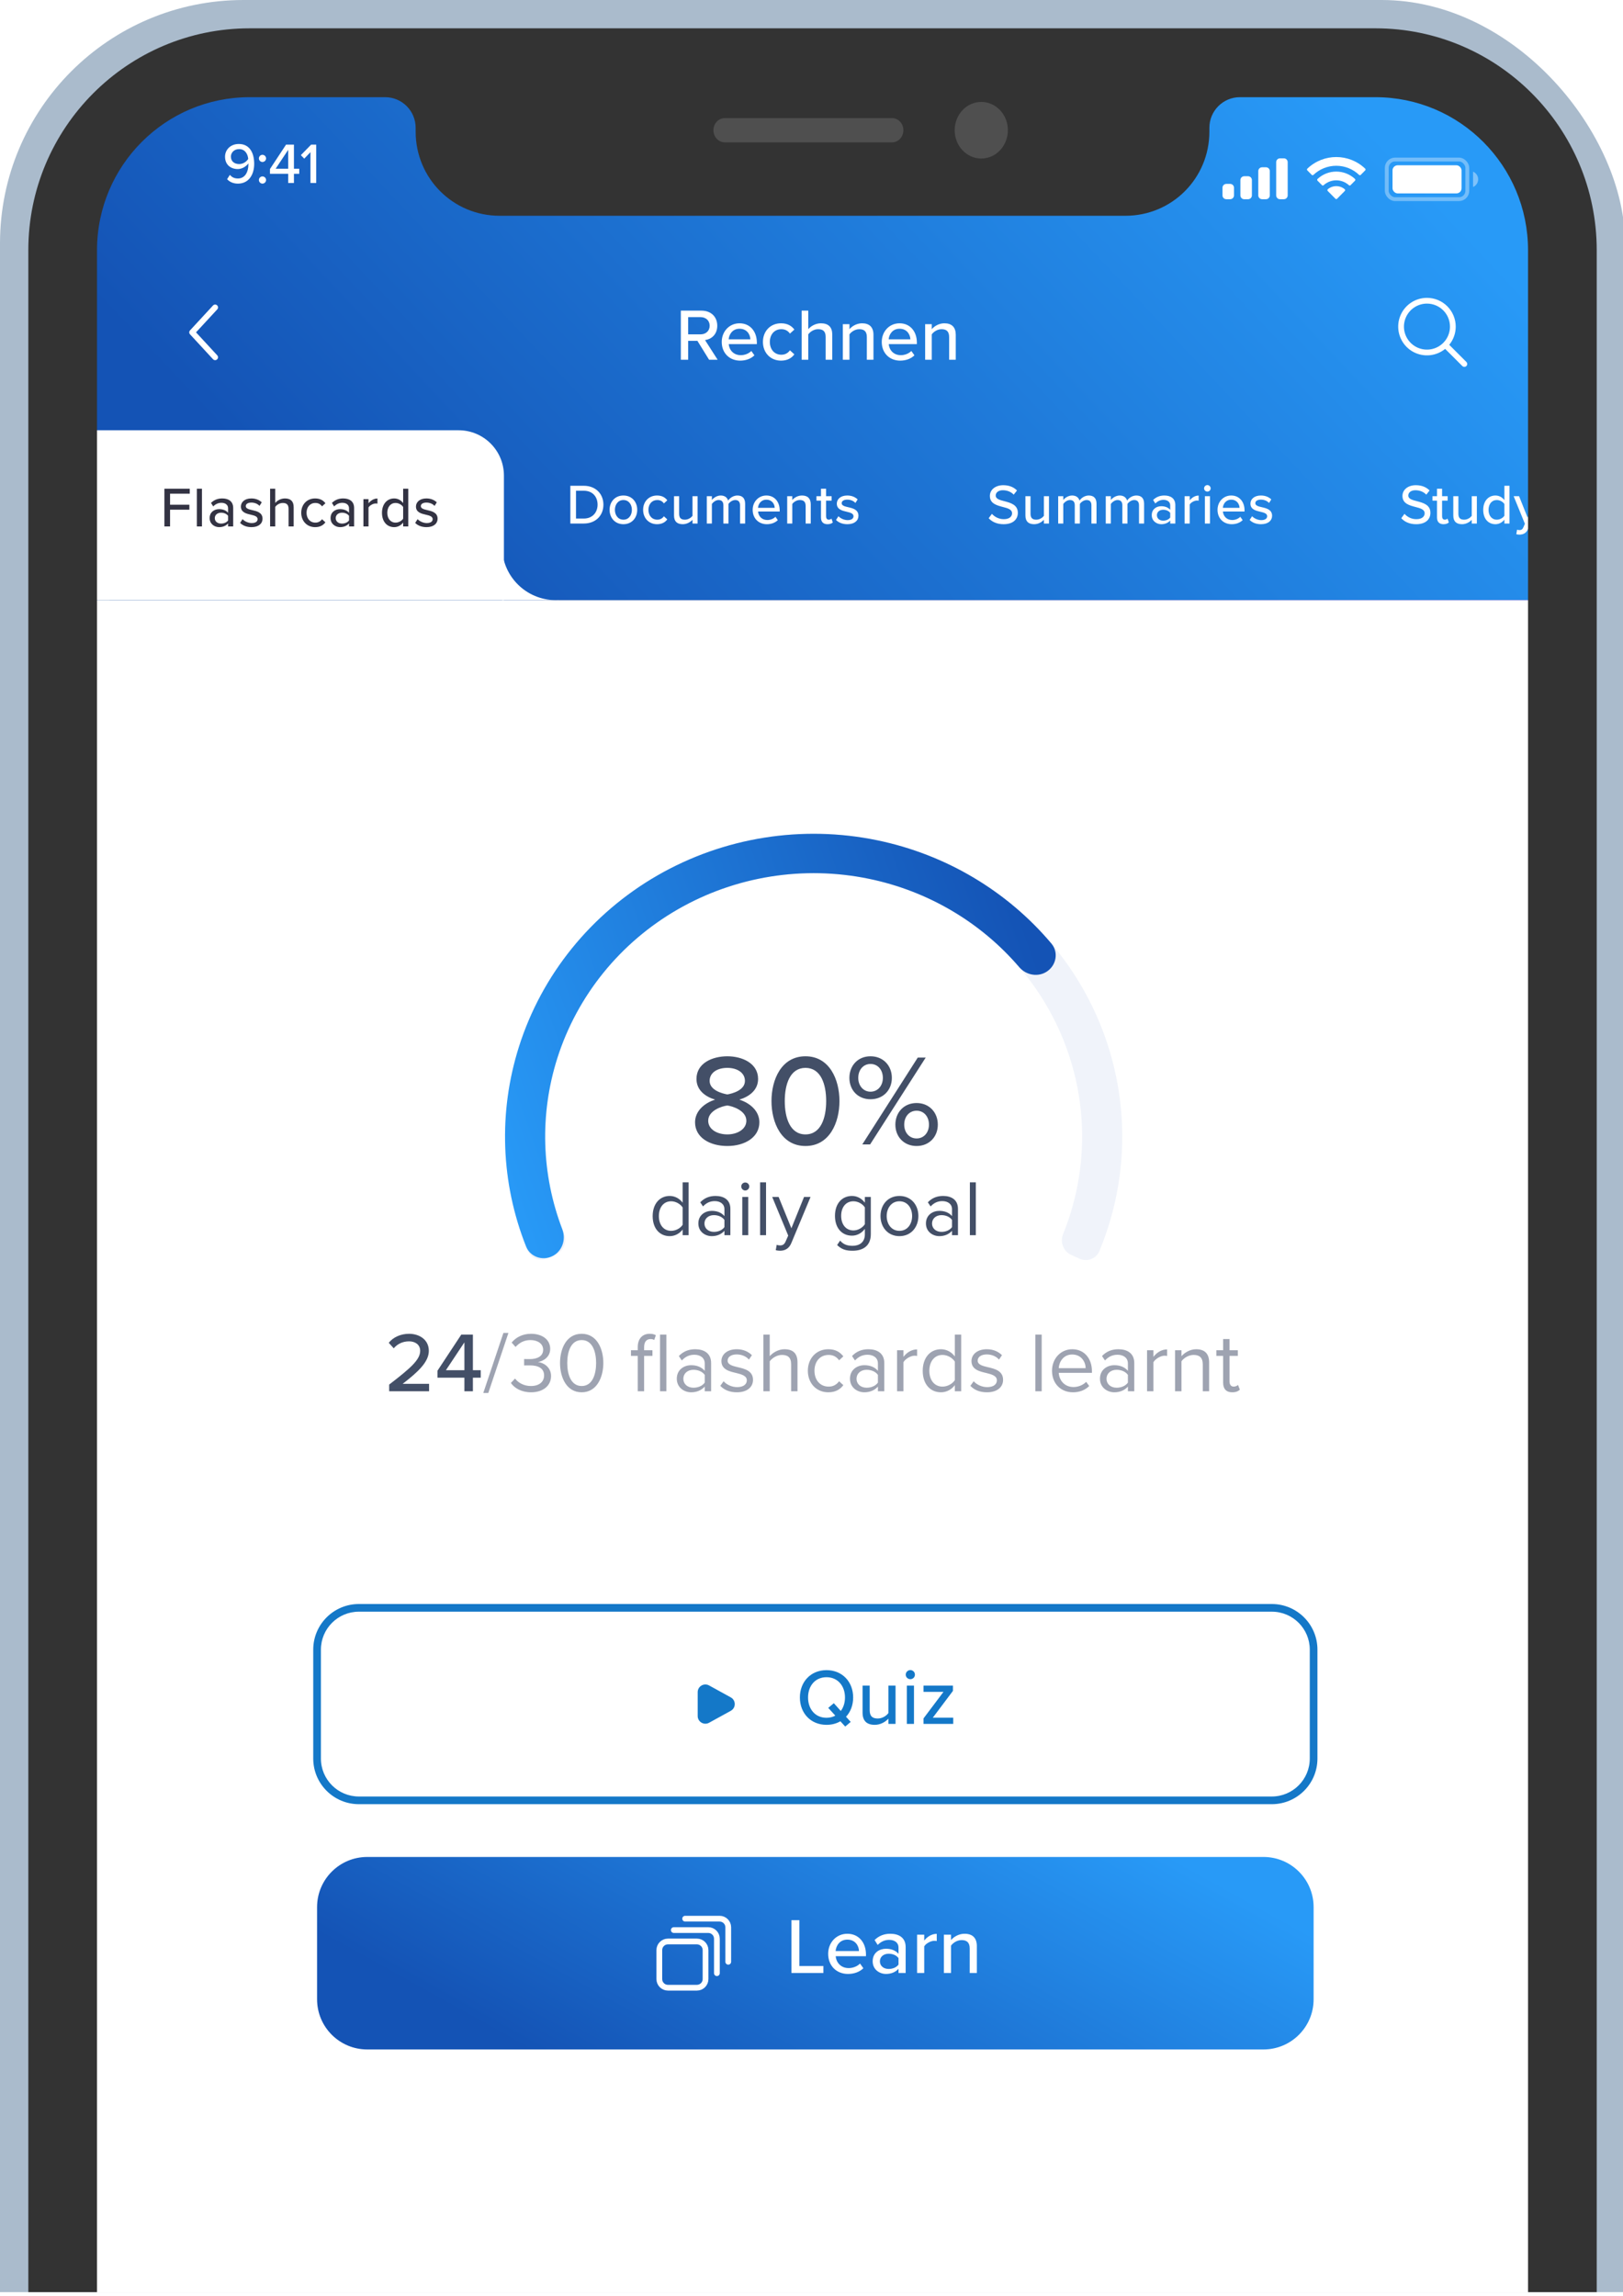
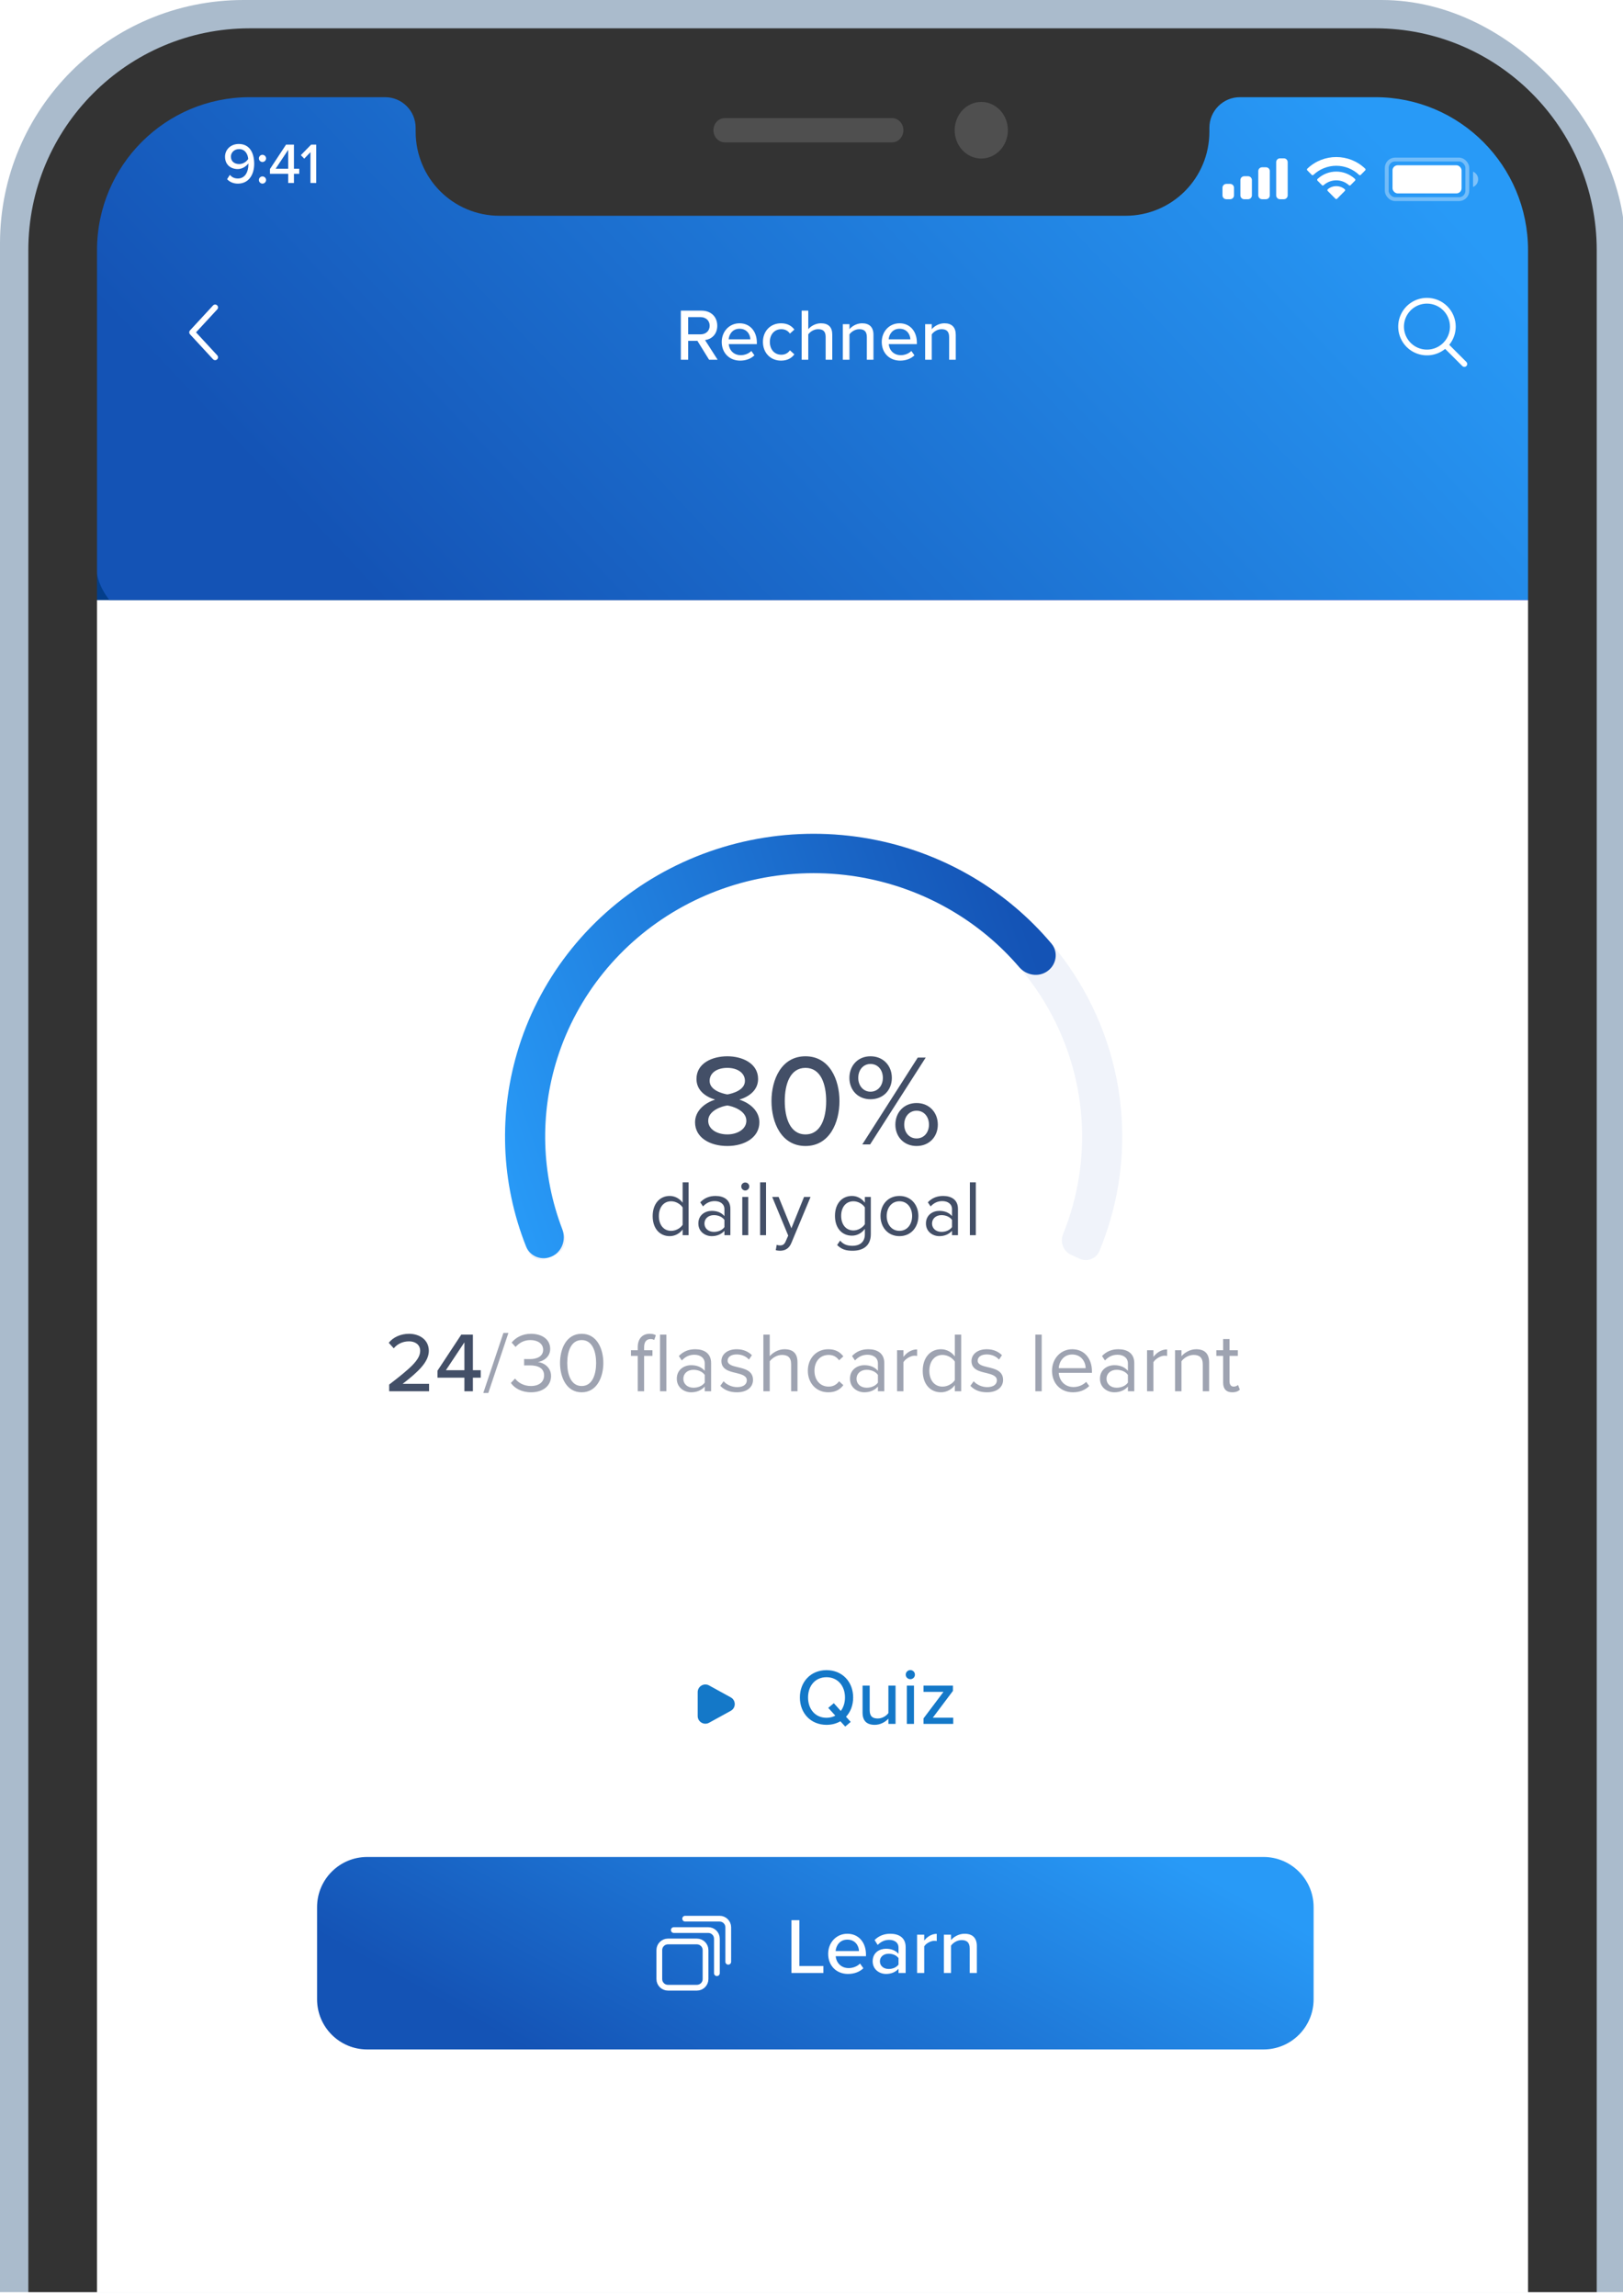
<svg xmlns="http://www.w3.org/2000/svg" width="123" height="174" viewBox="0 0 123 174" fill="none">
  <g clip-path="url(#clip0_410_6575)">
    <rect width="123.154" height="250.169" rx="18.452" fill="#AABBCC" />
    <g clip-path="url(#clip1_410_6575)">
      <rect x="7.295" y="6.436" width="109.422" height="236.867" rx="8.582" fill="white" />
      <g clip-path="url(#clip2_410_6575)">
        <rect width="109.422" height="38.62" transform="translate(7.294 6.865)" fill="url(#paint0_linear_410_6575)" />
        <g filter="url(#filter0_d_410_6575)">
          <g clip-path="url(#clip3_410_6575)">
            <rect x="7.294" y="6.865" width="109.422" height="40.336" rx="4.291" fill="url(#paint1_linear_410_6575)" />
            <path d="M53.739 27.266H54.386L53.432 25.776C53.906 25.715 54.358 25.358 54.358 24.688C54.358 24.002 53.873 23.545 53.164 23.545H51.597V27.266H52.154V25.832H52.852L53.739 27.266ZM53.783 24.688C53.783 25.079 53.493 25.341 53.092 25.341H52.154V24.036H53.092C53.493 24.036 53.783 24.298 53.783 24.688ZM54.697 25.916C54.697 26.764 55.289 27.333 56.092 27.333C56.527 27.333 56.907 27.193 57.174 26.931L56.94 26.602C56.739 26.808 56.427 26.92 56.142 26.92C55.601 26.92 55.267 26.54 55.227 26.083H57.358V25.96C57.358 25.135 56.856 24.504 56.047 24.504C55.261 24.504 54.697 25.135 54.697 25.916ZM56.047 24.917C56.617 24.917 56.856 25.363 56.867 25.72H55.222C55.25 25.352 55.506 24.917 56.047 24.917ZM57.819 25.916C57.819 26.724 58.377 27.333 59.191 27.333C59.699 27.333 60.006 27.121 60.201 26.858L59.866 26.552C59.705 26.775 59.487 26.886 59.214 26.886C58.684 26.886 58.343 26.474 58.343 25.916C58.343 25.358 58.684 24.951 59.214 24.951C59.487 24.951 59.705 25.057 59.866 25.285L60.201 24.979C60.006 24.716 59.699 24.504 59.191 24.504C58.377 24.504 57.819 25.107 57.819 25.916ZM62.572 27.266H63.074V25.363C63.074 24.794 62.784 24.504 62.21 24.504C61.797 24.504 61.434 24.733 61.256 24.951V23.545H60.754V27.266H61.256V25.341C61.401 25.14 61.685 24.951 61.998 24.951C62.344 24.951 62.572 25.084 62.572 25.531V27.266ZM65.694 27.266H66.196V25.375C66.196 24.806 65.9 24.504 65.331 24.504C64.913 24.504 64.556 24.733 64.377 24.951V24.571H63.875V27.266H64.377V25.341C64.522 25.14 64.807 24.951 65.119 24.951C65.465 24.951 65.694 25.096 65.694 25.542V27.266ZM66.824 25.916C66.824 26.764 67.415 27.333 68.219 27.333C68.654 27.333 69.033 27.193 69.301 26.931L69.067 26.602C68.866 26.808 68.553 26.92 68.269 26.92C67.728 26.92 67.393 26.54 67.354 26.083H69.485V25.96C69.485 25.135 68.983 24.504 68.174 24.504C67.387 24.504 66.824 25.135 66.824 25.916ZM68.174 24.917C68.743 24.917 68.983 25.363 68.994 25.72H67.348C67.376 25.352 67.633 24.917 68.174 24.917ZM71.931 27.266H72.433V25.375C72.433 24.806 72.138 24.504 71.569 24.504C71.15 24.504 70.793 24.733 70.615 24.951V24.571H70.113V27.266H70.615V25.341C70.76 25.14 71.044 24.951 71.357 24.951C71.703 24.951 71.931 25.096 71.931 25.542V27.266Z" fill="white" />
            <path d="M16.304 23.301L14.56 25.19L16.304 27.079" stroke="white" stroke-width="0.436" stroke-linecap="round" stroke-linejoin="round" />
            <g clip-path="url(#clip4_410_6575)">
              <path d="M108.143 22.793L108.143 22.575H108.143V22.793ZM110.105 24.755H110.323V24.755L110.105 24.755ZM109.761 26.064C109.676 25.979 109.537 25.979 109.452 26.064C109.367 26.149 109.367 26.288 109.452 26.373L109.761 26.064ZM110.823 27.743C110.908 27.828 111.046 27.828 111.131 27.743C111.216 27.658 111.216 27.52 111.131 27.435L110.823 27.743ZM108.143 22.575C107.712 22.575 107.29 22.703 106.932 22.942L107.174 23.305C107.461 23.113 107.798 23.011 108.143 23.011V22.575ZM106.932 22.942C106.573 23.182 106.294 23.522 106.129 23.921L106.532 24.087C106.664 23.769 106.887 23.497 107.174 23.305L106.932 22.942ZM106.129 23.921C105.964 24.319 105.921 24.757 106.005 25.18L106.432 25.095C106.365 24.757 106.4 24.406 106.532 24.087L106.129 23.921ZM106.005 25.18C106.089 25.603 106.297 25.991 106.601 26.296L106.91 25.988C106.666 25.744 106.5 25.433 106.432 25.095L106.005 25.18ZM106.601 26.296C106.906 26.601 107.295 26.809 107.718 26.893L107.803 26.465C107.464 26.398 107.154 26.232 106.91 25.988L106.601 26.296ZM107.718 26.893C108.14 26.977 108.579 26.934 108.977 26.769L108.81 26.366C108.492 26.498 108.141 26.532 107.803 26.465L107.718 26.893ZM108.977 26.769C109.375 26.604 109.716 26.324 109.955 25.966L109.593 25.724C109.401 26.011 109.129 26.234 108.81 26.366L108.977 26.769ZM109.955 25.966C110.195 25.608 110.323 25.186 110.323 24.755H109.887C109.887 25.1 109.784 25.437 109.593 25.724L109.955 25.966ZM110.323 24.755C110.323 24.177 110.093 23.622 109.684 23.213L109.376 23.522C109.703 23.849 109.887 24.292 109.887 24.755L110.323 24.755ZM109.684 23.213C109.275 22.805 108.721 22.575 108.143 22.575L108.143 23.011C108.605 23.011 109.049 23.195 109.376 23.522L109.684 23.213ZM109.452 26.373L110.823 27.743L111.131 27.435L109.761 26.064L109.452 26.373Z" fill="white" />
            </g>
            <rect opacity="0.35" x="105.097" y="12.091" width="6.104" height="3.003" rx="0.63" stroke="white" stroke-width="0.291" />
            <path opacity="0.4" d="M111.637 13.01V14.172C111.871 14.074 112.023 13.845 112.023 13.591C112.023 13.337 111.871 13.108 111.637 13.01Z" fill="white" />
            <rect x="105.533" y="12.527" width="5.232" height="2.131" rx="0.388" fill="white" />
            <path fill-rule="evenodd" clip-rule="evenodd" d="M101.269 12.564C101.913 12.564 102.533 12.812 103 13.255C103.035 13.29 103.091 13.289 103.125 13.255L103.461 12.915C103.479 12.898 103.489 12.874 103.489 12.849C103.488 12.824 103.478 12.8 103.461 12.783C102.236 11.609 100.303 11.609 99.078 12.783C99.06 12.8 99.05 12.824 99.05 12.849C99.049 12.874 99.059 12.898 99.077 12.915L99.413 13.255C99.448 13.289 99.504 13.29 99.539 13.255C100.006 12.812 100.625 12.564 101.269 12.564ZM101.269 13.667C101.623 13.667 101.964 13.799 102.227 14.036C102.262 14.07 102.318 14.069 102.353 14.035L102.688 13.696C102.706 13.678 102.716 13.654 102.715 13.629C102.715 13.604 102.705 13.58 102.687 13.562C101.888 12.819 100.651 12.819 99.852 13.562C99.834 13.58 99.824 13.604 99.824 13.629C99.823 13.654 99.833 13.678 99.851 13.696L100.187 14.035C100.221 14.069 100.277 14.07 100.313 14.036C100.575 13.799 100.916 13.668 101.269 13.667ZM101.941 14.409C101.942 14.434 101.932 14.459 101.914 14.476L101.333 15.062C101.316 15.079 101.293 15.089 101.269 15.089C101.245 15.089 101.222 15.079 101.205 15.062L100.624 14.476C100.606 14.459 100.596 14.434 100.597 14.409C100.597 14.384 100.608 14.36 100.627 14.344C100.998 14.03 101.541 14.03 101.911 14.344C101.93 14.36 101.941 14.384 101.941 14.409Z" fill="white" />
            <path fill-rule="evenodd" clip-rule="evenodd" d="M97.298 12H97.007C96.847 12 96.716 12.13 96.716 12.291V14.81C96.716 14.97 96.847 15.1 97.007 15.1H97.298C97.458 15.1 97.588 14.97 97.588 14.81V12.291C97.588 12.13 97.458 12 97.298 12ZM95.651 12.678H95.941C96.102 12.678 96.232 12.808 96.232 12.969V14.809C96.232 14.97 96.102 15.1 95.941 15.1H95.651C95.49 15.1 95.36 14.97 95.36 14.809V12.969C95.36 12.808 95.49 12.678 95.651 12.678ZM94.585 13.357H94.295C94.134 13.357 94.004 13.487 94.004 13.647V14.81C94.004 14.97 94.134 15.101 94.295 15.101H94.585C94.746 15.101 94.876 14.97 94.876 14.81V13.647C94.876 13.487 94.746 13.357 94.585 13.357ZM93.229 13.938H92.938C92.778 13.938 92.647 14.068 92.647 14.228V14.809C92.647 14.97 92.778 15.1 92.938 15.1H93.229C93.389 15.1 93.519 14.97 93.519 14.809V14.228C93.519 14.068 93.389 13.938 93.229 13.938Z" fill="white" />
            <path d="M17.211 13.581C17.398 13.782 17.664 13.917 18.03 13.917C18.858 13.917 19.264 13.228 19.264 12.417C19.264 11.615 18.937 10.913 18.1 10.913C17.459 10.913 17.054 11.358 17.054 11.877C17.054 12.496 17.498 12.814 18.021 12.814C18.375 12.814 18.689 12.579 18.824 12.383V12.483C18.824 12.997 18.588 13.529 18.03 13.529C17.742 13.529 17.568 13.42 17.42 13.254L17.211 13.581ZM18.811 12.047C18.662 12.282 18.396 12.435 18.131 12.435C17.786 12.435 17.498 12.252 17.498 11.864C17.498 11.606 17.708 11.301 18.122 11.301C18.597 11.301 18.784 11.711 18.811 12.047ZM19.62 12.008C19.62 12.151 19.742 12.278 19.89 12.278C20.039 12.278 20.165 12.151 20.165 12.008C20.165 11.859 20.039 11.733 19.89 11.733C19.742 11.733 19.62 11.859 19.62 12.008ZM19.62 13.642C19.62 13.791 19.742 13.917 19.89 13.917C20.039 13.917 20.165 13.791 20.165 13.642C20.165 13.494 20.039 13.372 19.89 13.372C19.742 13.372 19.62 13.494 19.62 13.642ZM21.84 13.869H22.276V13.172H22.678V12.788H22.276V10.961H21.679L20.459 12.814V13.172H21.84V13.869ZM21.84 11.358V12.788H20.89L21.84 11.358ZM23.529 13.869H23.965V10.961H23.581L22.801 11.759L23.058 12.025L23.529 11.532V13.869Z" fill="white" />
          </g>
        </g>
        <g clip-path="url(#clip5_410_6575)">
-           <path d="M7.294 32.611H34.757C36.653 32.611 38.19 34.148 38.19 36.044V45.484H7.294V32.611Z" fill="white" />
          <path d="M12.459 39.902H12.888V38.632H14.351V38.255H12.888V37.418H14.381V37.04H12.459V39.902ZM14.92 39.902H15.306V37.04H14.92V39.902ZM17.286 39.902H17.673V38.504C17.673 37.976 17.291 37.778 16.84 37.778C16.506 37.778 16.222 37.89 15.991 38.117L16.158 38.383C16.342 38.199 16.544 38.109 16.78 38.109C17.076 38.109 17.286 38.263 17.286 38.521V38.864C17.128 38.679 16.887 38.589 16.608 38.589C16.261 38.589 15.888 38.795 15.888 39.267C15.888 39.722 16.265 39.954 16.608 39.954C16.887 39.954 17.123 39.855 17.286 39.675V39.902ZM17.286 39.447C17.171 39.602 16.969 39.684 16.754 39.684C16.475 39.684 16.278 39.516 16.278 39.272C16.278 39.027 16.475 38.86 16.754 38.86C16.969 38.86 17.171 38.941 17.286 39.096V39.447ZM18.197 39.632C18.407 39.847 18.712 39.954 19.06 39.954C19.605 39.954 19.896 39.675 19.896 39.319C19.896 38.842 19.467 38.744 19.107 38.662C18.849 38.602 18.626 38.542 18.626 38.362C18.626 38.194 18.789 38.092 19.051 38.092C19.313 38.092 19.544 38.199 19.665 38.345L19.836 38.074C19.66 37.907 19.403 37.778 19.047 37.778C18.54 37.778 18.257 38.062 18.257 38.392C18.257 38.838 18.669 38.933 19.021 39.014C19.287 39.074 19.523 39.143 19.523 39.349C19.523 39.525 19.369 39.645 19.077 39.645C18.798 39.645 18.523 39.503 18.382 39.349L18.197 39.632ZM21.869 39.902H22.256V38.439C22.256 38.001 22.032 37.778 21.59 37.778C21.273 37.778 20.994 37.954 20.857 38.121V37.04H20.47V39.902H20.857V38.422C20.968 38.267 21.187 38.121 21.427 38.121C21.693 38.121 21.869 38.224 21.869 38.568V39.902ZM22.829 38.864C22.829 39.486 23.258 39.954 23.884 39.954C24.275 39.954 24.511 39.791 24.661 39.589L24.404 39.353C24.279 39.525 24.112 39.611 23.901 39.611C23.494 39.611 23.232 39.293 23.232 38.864C23.232 38.435 23.494 38.121 23.901 38.121C24.112 38.121 24.279 38.203 24.404 38.379L24.661 38.143C24.511 37.941 24.275 37.778 23.884 37.778C23.258 37.778 22.829 38.242 22.829 38.864ZM26.451 39.902H26.837V38.504C26.837 37.976 26.455 37.778 26.005 37.778C25.67 37.778 25.387 37.89 25.155 38.117L25.322 38.383C25.507 38.199 25.708 38.109 25.944 38.109C26.241 38.109 26.451 38.263 26.451 38.521V38.864C26.292 38.679 26.052 38.589 25.773 38.589C25.425 38.589 25.052 38.795 25.052 39.267C25.052 39.722 25.43 39.954 25.773 39.954C26.052 39.954 26.288 39.855 26.451 39.675V39.902ZM26.451 39.447C26.335 39.602 26.133 39.684 25.919 39.684C25.64 39.684 25.442 39.516 25.442 39.272C25.442 39.027 25.64 38.86 25.919 38.86C26.133 38.86 26.335 38.941 26.451 39.096V39.447ZM27.542 39.902H27.928V38.461C28.018 38.306 28.28 38.16 28.473 38.16C28.524 38.16 28.567 38.164 28.606 38.173V37.783C28.331 37.783 28.087 37.941 27.928 38.147V37.83H27.542V39.902ZM30.553 39.902H30.94V37.04H30.553V38.13C30.386 37.907 30.142 37.778 29.875 37.778C29.335 37.778 28.949 38.203 28.949 38.868C28.949 39.546 29.335 39.954 29.875 39.954C30.15 39.954 30.399 39.812 30.553 39.606V39.902ZM30.553 39.31C30.446 39.477 30.215 39.611 29.979 39.611C29.592 39.611 29.352 39.297 29.352 38.868C29.352 38.435 29.592 38.121 29.979 38.121C30.215 38.121 30.446 38.259 30.553 38.426V39.31ZM31.464 39.632C31.674 39.847 31.979 39.954 32.326 39.954C32.871 39.954 33.163 39.675 33.163 39.319C33.163 38.842 32.734 38.744 32.373 38.662C32.116 38.602 31.893 38.542 31.893 38.362C31.893 38.194 32.056 38.092 32.318 38.092C32.579 38.092 32.811 38.199 32.931 38.345L33.103 38.074C32.927 37.907 32.669 37.778 32.313 37.778C31.807 37.778 31.524 38.062 31.524 38.392C31.524 38.838 31.936 38.933 32.288 39.014C32.554 39.074 32.79 39.143 32.79 39.349C32.79 39.525 32.635 39.645 32.343 39.645C32.065 39.645 31.79 39.503 31.648 39.349L31.464 39.632Z" fill="#333343" />
          <g clip-path="url(#clip6_410_6575)">
            <path d="M43.224 39.68H44.245C45.137 39.68 45.73 39.079 45.73 38.251C45.73 37.427 45.137 36.818 44.245 36.818H43.224V39.68ZM43.653 39.302V37.195H44.245C44.919 37.195 45.288 37.663 45.288 38.251C45.288 38.83 44.906 39.302 44.245 39.302H43.653ZM47.245 39.731C47.893 39.731 48.292 39.242 48.292 38.641C48.292 38.045 47.893 37.556 47.245 37.556C46.601 37.556 46.198 38.045 46.198 38.641C46.198 39.242 46.601 39.731 47.245 39.731ZM47.245 39.388C46.833 39.388 46.601 39.036 46.601 38.641C46.601 38.251 46.833 37.899 47.245 37.899C47.661 37.899 47.888 38.251 47.888 38.641C47.888 39.036 47.661 39.388 47.245 39.388ZM48.739 38.641C48.739 39.264 49.168 39.731 49.795 39.731C50.185 39.731 50.421 39.568 50.571 39.366L50.314 39.13C50.19 39.302 50.022 39.388 49.812 39.388C49.404 39.388 49.142 39.07 49.142 38.641C49.142 38.212 49.404 37.899 49.812 37.899C50.022 37.899 50.19 37.98 50.314 38.156L50.571 37.92C50.421 37.719 50.185 37.556 49.795 37.556C49.168 37.556 48.739 38.019 48.739 38.641ZM52.481 39.68H52.867V37.607H52.481V39.096C52.365 39.251 52.147 39.388 51.906 39.388C51.64 39.388 51.469 39.285 51.469 38.942V37.607H51.082V39.07C51.082 39.508 51.301 39.731 51.743 39.731C52.061 39.731 52.322 39.568 52.481 39.397V39.68ZM56.084 39.68H56.47V38.182C56.47 37.766 56.264 37.556 55.882 37.556C55.578 37.556 55.303 37.749 55.183 37.942C55.119 37.719 54.934 37.556 54.621 37.556C54.312 37.556 54.037 37.77 53.951 37.899V37.607H53.565V39.68H53.951V38.199C54.054 38.049 54.256 37.899 54.458 37.899C54.719 37.899 54.822 38.058 54.822 38.298V39.68H55.209V38.195C55.307 38.045 55.513 37.899 55.724 37.899C55.977 37.899 56.084 38.058 56.084 38.298V39.68ZM57.042 38.641C57.042 39.294 57.497 39.731 58.115 39.731C58.45 39.731 58.742 39.624 58.947 39.422L58.767 39.169C58.613 39.328 58.373 39.414 58.154 39.414C57.737 39.414 57.48 39.122 57.45 38.77H59.089V38.676C59.089 38.041 58.703 37.556 58.081 37.556C57.476 37.556 57.042 38.041 57.042 38.641ZM58.081 37.873C58.518 37.873 58.703 38.216 58.712 38.491H57.446C57.467 38.208 57.664 37.873 58.081 37.873ZM61.057 39.68H61.443V38.225C61.443 37.787 61.216 37.556 60.778 37.556C60.456 37.556 60.181 37.731 60.044 37.899V37.607H59.658V39.68H60.044V38.199C60.156 38.045 60.375 37.899 60.615 37.899C60.881 37.899 61.057 38.011 61.057 38.354V39.68ZM62.712 39.731C62.913 39.731 63.033 39.675 63.115 39.598L63.016 39.306C62.978 39.349 62.896 39.388 62.806 39.388C62.673 39.388 62.604 39.281 62.604 39.135V37.946H63.025V37.607H62.604V37.041H62.218V37.607H61.875V37.946H62.218V39.221C62.218 39.547 62.385 39.731 62.712 39.731ZM63.358 39.409C63.568 39.624 63.873 39.731 64.221 39.731C64.766 39.731 65.057 39.452 65.057 39.096C65.057 38.62 64.628 38.521 64.268 38.44C64.01 38.38 63.787 38.319 63.787 38.139C63.787 37.972 63.95 37.869 64.212 37.869C64.474 37.869 64.705 37.976 64.826 38.122L64.997 37.852C64.821 37.684 64.564 37.556 64.208 37.556C63.701 37.556 63.418 37.839 63.418 38.169C63.418 38.615 63.83 38.71 64.182 38.791C64.448 38.852 64.684 38.92 64.684 39.126C64.684 39.302 64.529 39.422 64.238 39.422C63.959 39.422 63.684 39.281 63.542 39.126L63.358 39.409Z" fill="white" />
            <path fill-rule="evenodd" clip-rule="evenodd" d="M38.049 41.416V45.707H42.34V45.479C42.267 45.483 42.193 45.485 42.118 45.485C39.871 45.485 38.049 43.663 38.049 41.416Z" fill="white" />
          </g>
          <path d="M74.928 39.276C75.173 39.547 75.546 39.731 76.057 39.731C76.829 39.731 77.138 39.315 77.138 38.869C77.138 38.259 76.593 38.113 76.125 37.989C75.769 37.899 75.46 37.817 75.46 37.56C75.46 37.32 75.679 37.157 75.997 37.157C76.305 37.157 76.606 37.26 76.825 37.491L77.074 37.174C76.82 36.916 76.473 36.775 76.031 36.775C75.434 36.775 75.018 37.118 75.018 37.59C75.018 38.173 75.55 38.306 76.009 38.427C76.374 38.521 76.7 38.607 76.7 38.907C76.7 39.113 76.537 39.349 76.074 39.349C75.675 39.349 75.366 39.16 75.173 38.946L74.928 39.276ZM79.111 39.68H79.497V37.607H79.111V39.096C78.995 39.251 78.776 39.388 78.536 39.388C78.27 39.388 78.099 39.285 78.099 38.942V37.607H77.712V39.07C77.712 39.508 77.931 39.731 78.373 39.731C78.691 39.731 78.952 39.568 79.111 39.397V39.68ZM82.714 39.68H83.1V38.182C83.1 37.766 82.894 37.556 82.512 37.556C82.208 37.556 81.933 37.749 81.813 37.942C81.749 37.719 81.564 37.556 81.251 37.556C80.942 37.556 80.667 37.77 80.581 37.899V37.607H80.195V39.68H80.581V38.199C80.684 38.049 80.886 37.899 81.088 37.899C81.349 37.899 81.452 38.058 81.452 38.298V39.68H81.839V38.195C81.937 38.045 82.143 37.899 82.353 37.899C82.607 37.899 82.714 38.058 82.714 38.298V39.68ZM86.32 39.68H86.706V38.182C86.706 37.766 86.5 37.556 86.118 37.556C85.814 37.556 85.539 37.749 85.419 37.942C85.354 37.719 85.17 37.556 84.857 37.556C84.548 37.556 84.273 37.77 84.187 37.899V37.607H83.801V39.68H84.187V38.199C84.29 38.049 84.492 37.899 84.694 37.899C84.955 37.899 85.058 38.058 85.058 38.298V39.68H85.444V38.195C85.543 38.045 85.749 37.899 85.959 37.899C86.213 37.899 86.32 38.058 86.32 38.298V39.68ZM88.686 39.68H89.072V38.281C89.072 37.753 88.69 37.556 88.239 37.556C87.905 37.556 87.621 37.667 87.39 37.895L87.557 38.161C87.742 37.976 87.943 37.886 88.179 37.886C88.475 37.886 88.686 38.041 88.686 38.298V38.641C88.527 38.457 88.287 38.367 88.007 38.367C87.66 38.367 87.287 38.573 87.287 39.045C87.287 39.499 87.664 39.731 88.007 39.731C88.287 39.731 88.522 39.633 88.686 39.452V39.68ZM88.686 39.225C88.57 39.379 88.368 39.461 88.153 39.461C87.874 39.461 87.677 39.294 87.677 39.049C87.677 38.804 87.874 38.637 88.153 38.637C88.368 38.637 88.57 38.718 88.686 38.873V39.225ZM89.776 39.68H90.163V38.238C90.253 38.083 90.514 37.938 90.708 37.938C90.759 37.938 90.802 37.942 90.841 37.95V37.56C90.566 37.56 90.321 37.719 90.163 37.925V37.607H89.776V39.68ZM91.501 37.26C91.638 37.26 91.75 37.152 91.75 37.015C91.75 36.878 91.638 36.766 91.501 36.766C91.368 36.766 91.252 36.878 91.252 37.015C91.252 37.152 91.368 37.26 91.501 37.26ZM91.312 39.68H91.698V37.607H91.312V39.68ZM92.271 38.641C92.271 39.294 92.726 39.731 93.344 39.731C93.678 39.731 93.97 39.624 94.176 39.422L93.996 39.169C93.841 39.328 93.601 39.414 93.382 39.414C92.966 39.414 92.709 39.122 92.678 38.77H94.318V38.676C94.318 38.041 93.931 37.556 93.309 37.556C92.704 37.556 92.271 38.041 92.271 38.641ZM93.309 37.873C93.747 37.873 93.931 38.216 93.94 38.491H92.674C92.696 38.208 92.893 37.873 93.309 37.873ZM94.706 39.409C94.916 39.624 95.221 39.731 95.569 39.731C96.114 39.731 96.406 39.452 96.406 39.096C96.406 38.62 95.976 38.521 95.616 38.44C95.359 38.38 95.135 38.319 95.135 38.139C95.135 37.972 95.298 37.869 95.56 37.869C95.822 37.869 96.054 37.976 96.174 38.122L96.346 37.852C96.169 37.684 95.912 37.556 95.556 37.556C95.05 37.556 94.766 37.839 94.766 38.169C94.766 38.615 95.178 38.71 95.53 38.791C95.796 38.852 96.032 38.92 96.032 39.126C96.032 39.302 95.878 39.422 95.586 39.422C95.307 39.422 95.032 39.281 94.891 39.126L94.706 39.409Z" fill="white" />
          <path d="M106.196 39.276C106.44 39.547 106.814 39.731 107.324 39.731C108.097 39.731 108.405 39.315 108.405 38.869C108.405 38.259 107.861 38.113 107.393 37.989C107.037 37.899 106.728 37.817 106.728 37.56C106.728 37.32 106.947 37.157 107.264 37.157C107.573 37.157 107.873 37.26 108.092 37.491L108.341 37.174C108.088 36.916 107.74 36.775 107.298 36.775C106.702 36.775 106.286 37.118 106.286 37.59C106.286 38.173 106.818 38.306 107.277 38.427C107.642 38.521 107.968 38.607 107.968 38.907C107.968 39.113 107.805 39.349 107.341 39.349C106.942 39.349 106.633 39.16 106.44 38.946L106.196 39.276ZM109.398 39.731C109.599 39.731 109.719 39.675 109.801 39.598L109.702 39.306C109.664 39.349 109.582 39.388 109.492 39.388C109.359 39.388 109.29 39.281 109.29 39.135V37.946H109.711V37.607H109.29V37.041H108.904V37.607H108.561V37.946H108.904V39.221C108.904 39.547 109.072 39.731 109.398 39.731ZM111.537 39.68H111.924V37.607H111.537V39.096C111.422 39.251 111.203 39.388 110.962 39.388C110.696 39.388 110.525 39.285 110.525 38.942V37.607H110.139V39.07C110.139 39.508 110.357 39.731 110.799 39.731C111.117 39.731 111.379 39.568 111.537 39.397V39.68ZM114.012 39.68H114.398V36.818H114.012V37.907C113.844 37.684 113.6 37.556 113.334 37.556C112.793 37.556 112.407 37.98 112.407 38.645C112.407 39.324 112.793 39.731 113.334 39.731C113.608 39.731 113.857 39.59 114.012 39.384V39.68ZM114.012 39.087C113.904 39.255 113.673 39.388 113.437 39.388C113.05 39.388 112.81 39.075 112.81 38.645C112.81 38.212 113.05 37.899 113.437 37.899C113.673 37.899 113.904 38.036 114.012 38.204V39.087ZM114.973 40.143L114.913 40.491C114.973 40.508 115.089 40.521 115.154 40.521C115.454 40.516 115.681 40.401 115.814 40.075L116.836 37.607H116.42L115.772 39.233L115.124 37.607H114.712L115.566 39.701L115.445 39.976C115.381 40.13 115.287 40.178 115.145 40.178C115.094 40.178 115.021 40.165 114.973 40.143ZM117.132 40.212C117.381 40.448 117.634 40.521 117.982 40.521C118.492 40.521 119.012 40.31 119.012 39.598V37.607H118.625V37.907C118.458 37.684 118.213 37.556 117.943 37.556C117.407 37.556 117.021 37.959 117.021 38.624C117.021 39.302 117.407 39.697 117.943 39.697C118.222 39.697 118.467 39.547 118.625 39.341V39.611C118.625 40.049 118.304 40.203 117.982 40.203C117.699 40.203 117.488 40.126 117.317 39.929L117.132 40.212ZM118.625 39.045C118.518 39.212 118.282 39.354 118.05 39.354C117.664 39.354 117.424 39.053 117.424 38.624C117.424 38.199 117.664 37.899 118.05 37.899C118.282 37.899 118.518 38.036 118.625 38.204V39.045ZM119.626 39.68H120.012V38.238C120.102 38.083 120.364 37.938 120.557 37.938C120.609 37.938 120.651 37.942 120.69 37.95V37.56C120.415 37.56 120.171 37.719 120.012 37.925V37.607H119.626V39.68ZM121.994 39.731C122.642 39.731 123.041 39.242 123.041 38.641C123.041 38.045 122.642 37.556 121.994 37.556C121.35 37.556 120.947 38.045 120.947 38.641C120.947 39.242 121.35 39.731 121.994 39.731ZM121.994 39.388C121.582 39.388 121.35 39.036 121.35 38.641C121.35 38.251 121.582 37.899 121.994 37.899C122.41 37.899 122.638 38.251 122.638 38.641C122.638 39.036 122.41 39.388 121.994 39.388ZM124.93 39.68H125.317V37.607H124.93V39.096C124.814 39.251 124.596 39.388 124.355 39.388C124.089 39.388 123.918 39.285 123.918 38.942V37.607H123.531V39.07C123.531 39.508 123.75 39.731 124.192 39.731C124.51 39.731 124.772 39.568 124.93 39.397V39.68ZM126.315 40.469V39.379C126.482 39.607 126.722 39.731 126.993 39.731C127.533 39.731 127.915 39.319 127.915 38.641C127.915 37.963 127.533 37.556 126.993 37.556C126.714 37.556 126.465 37.697 126.315 37.903V37.607H125.928V40.469H126.315ZM127.512 38.641C127.512 39.075 127.276 39.388 126.89 39.388C126.654 39.388 126.418 39.246 126.315 39.083V38.204C126.418 38.036 126.654 37.899 126.89 37.899C127.276 37.899 127.512 38.212 127.512 38.641Z" fill="white" />
        </g>
      </g>
      <path d="M41.508 95.371C40.93 95.635 40.244 95.387 40 94.8C38.667 91.587 38.092 88.114 38.325 84.642C38.583 80.79 39.827 77.064 41.941 73.808C44.056 70.553 46.974 67.874 50.423 66.019C53.873 64.163 57.745 63.192 61.678 63.195C65.612 63.197 69.482 64.174 72.93 66.034C76.377 67.893 79.29 70.576 81.401 73.834C83.511 77.092 84.75 80.82 85.003 84.673C85.231 88.145 84.651 91.617 83.314 94.829C83.069 95.415 82.383 95.662 81.805 95.397L81.165 95.103C80.575 94.832 80.325 94.132 80.568 93.531C81.682 90.785 82.163 87.824 81.969 84.865C81.749 81.513 80.671 78.269 78.835 75.435C76.999 72.6 74.464 70.266 71.465 68.648C68.466 67.03 65.099 66.181 61.676 66.179C58.254 66.176 54.886 67.021 51.885 68.635C48.883 70.249 46.345 72.58 44.505 75.412C42.665 78.245 41.583 81.486 41.359 84.838C41.16 87.798 41.637 90.758 42.747 93.507C42.99 94.108 42.739 94.807 42.149 95.077L41.508 95.371Z" fill="#F0F3FA" />
      <g filter="url(#filter1_d_410_6575)">
        <path d="M41.824 95.226C41.071 95.57 40.175 95.248 39.87 94.478C37.951 89.646 37.752 84.301 39.333 79.322C41.064 73.867 44.806 69.242 49.828 66.35C54.849 63.459 60.789 62.51 66.486 63.688C71.673 64.761 76.32 67.528 79.681 71.513C80.225 72.159 80.067 73.121 79.377 73.609C78.705 74.085 77.78 73.93 77.244 73.305C74.328 69.897 70.324 67.531 65.859 66.608C60.902 65.583 55.735 66.409 51.366 68.924C46.997 71.439 43.742 75.463 42.235 80.209C40.885 84.465 41.028 89.028 42.616 93.174C42.919 93.963 42.592 94.874 41.824 95.226Z" fill="url(#paint2_linear_410_6575)" />
      </g>
      <path d="M52.675 85.062C52.675 86.217 53.79 86.859 55.123 86.859C56.435 86.859 57.55 86.207 57.55 85.062C57.55 84.204 56.84 83.602 56.031 83.345C56.781 83.118 57.452 82.625 57.452 81.776C57.452 80.582 56.238 80.059 55.123 80.059C53.978 80.059 52.783 80.582 52.783 81.776C52.783 82.625 53.445 83.118 54.195 83.345C53.386 83.602 52.675 84.204 52.675 85.062ZM56.455 81.924C56.455 82.625 55.527 82.881 55.123 82.95C54.718 82.881 53.78 82.625 53.78 81.924C53.78 81.302 54.353 80.937 55.123 80.937C55.863 80.937 56.455 81.302 56.455 81.924ZM56.563 84.944C56.563 85.585 55.882 85.98 55.123 85.98C54.333 85.98 53.672 85.585 53.672 84.944C53.672 84.174 54.708 83.839 55.123 83.789C55.517 83.839 56.563 84.174 56.563 84.944ZM58.467 83.454C58.467 85.082 59.217 86.859 61.043 86.859C62.869 86.859 63.619 85.082 63.619 83.454C63.619 81.825 62.869 80.059 61.043 80.059C59.217 80.059 58.467 81.825 58.467 83.454ZM62.612 83.454C62.612 84.737 62.208 85.98 61.043 85.98C59.879 85.98 59.474 84.737 59.474 83.454C59.474 82.171 59.879 80.937 61.043 80.937C62.208 80.937 62.612 82.171 62.612 83.454ZM64.372 81.697C64.372 82.615 65.013 83.316 65.971 83.316C66.938 83.316 67.589 82.615 67.589 81.697C67.589 80.769 66.938 80.059 65.971 80.059C65.013 80.059 64.372 80.769 64.372 81.697ZM65.349 86.74H65.941L70.155 80.157H69.553L65.349 86.74ZM66.908 81.697C66.908 82.289 66.523 82.743 65.971 82.743C65.428 82.743 65.043 82.289 65.043 81.697C65.043 81.085 65.428 80.641 65.971 80.641C66.523 80.641 66.908 81.085 66.908 81.697ZM67.856 85.24C67.856 86.158 68.507 86.859 69.464 86.859C70.422 86.859 71.073 86.158 71.073 85.24C71.073 84.312 70.422 83.602 69.464 83.602C68.507 83.602 67.856 84.312 67.856 85.24ZM70.402 85.24C70.402 85.842 70.017 86.286 69.464 86.286C68.912 86.286 68.527 85.842 68.527 85.24C68.527 84.628 68.912 84.184 69.464 84.184C70.017 84.184 70.402 84.628 70.402 85.24Z" fill="#434F67" />
      <path d="M51.734 93.619H52.185V89.612H51.734V91.156C51.5 90.838 51.145 90.645 50.755 90.645C49.992 90.645 49.463 91.246 49.463 92.171C49.463 93.115 49.998 93.691 50.755 93.691C51.163 93.691 51.518 93.481 51.734 93.187V93.619ZM51.734 92.832C51.572 93.085 51.223 93.289 50.863 93.289C50.28 93.289 49.932 92.814 49.932 92.171C49.932 91.528 50.28 91.048 50.863 91.048C51.223 91.048 51.572 91.264 51.734 91.516V92.832ZM54.901 93.619H55.352V91.625C55.352 90.922 54.841 90.645 54.228 90.645C53.754 90.645 53.381 90.802 53.069 91.126L53.279 91.438C53.538 91.162 53.82 91.036 54.168 91.036C54.589 91.036 54.901 91.258 54.901 91.649V92.171C54.667 91.901 54.337 91.775 53.94 91.775C53.447 91.775 52.925 92.081 52.925 92.73C52.925 93.361 53.447 93.691 53.94 93.691C54.331 93.691 54.661 93.553 54.901 93.289V93.619ZM54.901 93.006C54.727 93.247 54.421 93.367 54.102 93.367C53.682 93.367 53.387 93.103 53.387 92.736C53.387 92.364 53.682 92.099 54.102 92.099C54.421 92.099 54.727 92.219 54.901 92.46V93.006ZM56.477 90.231C56.645 90.231 56.784 90.093 56.784 89.924C56.784 89.756 56.645 89.624 56.477 89.624C56.315 89.624 56.177 89.756 56.177 89.924C56.177 90.093 56.315 90.231 56.477 90.231ZM56.255 93.619H56.706V90.718H56.255V93.619ZM57.604 93.619H58.055V89.612H57.604V93.619ZM58.864 94.346L58.791 94.755C58.876 94.779 59.026 94.797 59.122 94.797C59.506 94.791 59.801 94.628 59.975 94.208L61.429 90.718H60.936L59.975 93.097L59.008 90.718H58.521L59.735 93.649L59.542 94.088C59.44 94.328 59.308 94.394 59.11 94.394C59.038 94.394 58.93 94.376 58.864 94.346ZM63.441 94.364C63.784 94.701 64.12 94.797 64.613 94.797C65.322 94.797 65.995 94.496 65.995 93.535V90.718H65.544V91.156C65.31 90.838 64.961 90.645 64.571 90.645C63.808 90.645 63.279 91.222 63.279 92.153C63.279 93.091 63.814 93.655 64.571 93.655C64.979 93.655 65.334 93.433 65.544 93.138V93.553C65.544 94.19 65.094 94.424 64.613 94.424C64.198 94.424 63.91 94.316 63.67 94.028L63.441 94.364ZM65.544 92.784C65.388 93.036 65.04 93.259 64.679 93.259C64.096 93.259 63.748 92.79 63.748 92.153C63.748 91.51 64.096 91.048 64.679 91.048C65.04 91.048 65.388 91.264 65.544 91.516V92.784ZM68.165 93.691C69.048 93.691 69.6 93.006 69.6 92.165C69.6 91.324 69.048 90.645 68.165 90.645C67.282 90.645 66.729 91.324 66.729 92.165C66.729 93.006 67.282 93.691 68.165 93.691ZM68.165 93.289C67.546 93.289 67.198 92.76 67.198 92.165C67.198 91.577 67.546 91.048 68.165 91.048C68.784 91.048 69.126 91.577 69.126 92.165C69.126 92.76 68.784 93.289 68.165 93.289ZM72.149 93.619H72.6V91.625C72.6 90.922 72.089 90.645 71.477 90.645C71.002 90.645 70.629 90.802 70.317 91.126L70.527 91.438C70.786 91.162 71.068 91.036 71.416 91.036C71.837 91.036 72.149 91.258 72.149 91.649V92.171C71.915 91.901 71.585 91.775 71.188 91.775C70.695 91.775 70.173 92.081 70.173 92.73C70.173 93.361 70.695 93.691 71.188 93.691C71.579 93.691 71.909 93.553 72.149 93.289V93.619ZM72.149 93.006C71.975 93.247 71.669 93.367 71.35 93.367C70.93 93.367 70.635 93.103 70.635 92.736C70.635 92.364 70.93 92.099 71.35 92.099C71.669 92.099 71.975 92.219 72.149 92.46V93.006ZM73.503 93.619H73.954V89.612H73.503V93.619Z" fill="#434F67" />
      <path d="M29.493 105.449H32.518V104.883H30.517C31.695 103.975 32.499 103.222 32.499 102.385C32.499 101.529 31.772 101.092 30.999 101.092C30.401 101.092 29.815 101.33 29.461 101.774L29.841 102.192C30.105 101.877 30.497 101.664 31.006 101.664C31.424 101.664 31.843 101.883 31.843 102.385C31.843 103.061 31.102 103.705 29.493 104.941V105.449ZM35.195 105.449H35.839V104.419H36.431V103.853H35.839V101.156H34.957L33.154 103.892V104.419H35.195V105.449ZM35.195 101.742V103.853H33.792L35.195 101.742Z" fill="#434F67" />
      <path d="M36.626 105.578H37.006L38.531 101.027H38.151L36.626 105.578ZM38.717 104.818C38.981 105.205 39.515 105.526 40.243 105.526C41.189 105.526 41.762 105.005 41.762 104.291C41.762 103.602 41.163 103.267 40.77 103.235C41.176 103.164 41.697 102.855 41.697 102.237C41.697 101.51 41.067 101.092 40.243 101.092C39.58 101.092 39.084 101.381 38.775 101.755L39.071 102.089C39.387 101.748 39.734 101.568 40.204 101.568C40.725 101.568 41.163 101.825 41.163 102.302C41.163 102.797 40.706 103.01 40.165 103.01C39.992 103.01 39.792 103.01 39.721 103.003V103.492C39.786 103.486 39.985 103.486 40.165 103.486C40.796 103.486 41.234 103.711 41.234 104.246C41.234 104.741 40.854 105.05 40.23 105.05C39.721 105.05 39.284 104.818 39.033 104.484L38.717 104.818ZM42.442 103.306C42.442 104.349 42.905 105.526 44.083 105.526C45.255 105.526 45.724 104.349 45.724 103.306C45.724 102.257 45.255 101.092 44.083 101.092C42.905 101.092 42.442 102.257 42.442 103.306ZM45.177 103.306C45.177 104.162 44.901 105.05 44.083 105.05C43.266 105.05 42.989 104.162 42.989 103.306C42.989 102.45 43.266 101.568 44.083 101.568C44.901 101.568 45.177 102.45 45.177 103.306ZM48.332 105.449H48.815V102.765H49.446V102.34H48.815V102.102C48.815 101.71 48.989 101.491 49.304 101.491C49.413 101.491 49.503 101.516 49.581 101.562L49.703 101.201C49.581 101.124 49.413 101.092 49.233 101.092C48.692 101.092 48.332 101.459 48.332 102.102V102.34H47.817V102.765H48.332V105.449ZM50.02 105.449H50.502V101.156H50.02V105.449ZM53.409 105.449H53.892V103.312C53.892 102.559 53.345 102.263 52.688 102.263C52.18 102.263 51.781 102.43 51.446 102.778L51.671 103.113C51.948 102.817 52.251 102.681 52.624 102.681C53.075 102.681 53.409 102.92 53.409 103.338V103.898C53.158 103.608 52.804 103.473 52.379 103.473C51.852 103.473 51.292 103.801 51.292 104.497C51.292 105.172 51.852 105.526 52.379 105.526C52.798 105.526 53.152 105.378 53.409 105.095V105.449ZM53.409 104.793C53.223 105.05 52.894 105.179 52.553 105.179C52.103 105.179 51.787 104.896 51.787 104.503C51.787 104.104 52.103 103.821 52.553 103.821C52.894 103.821 53.223 103.949 53.409 104.207V104.793ZM54.589 105.037C54.905 105.372 55.336 105.526 55.844 105.526C56.649 105.526 57.067 105.108 57.067 104.587C57.067 103.898 56.443 103.744 55.902 103.621C55.497 103.525 55.143 103.428 55.143 103.126C55.143 102.849 55.407 102.656 55.832 102.656C56.231 102.656 56.572 102.823 56.758 103.048L56.984 102.714C56.733 102.463 56.359 102.263 55.832 102.263C55.091 102.263 54.673 102.675 54.673 103.158C54.673 103.801 55.272 103.943 55.799 104.065C56.218 104.168 56.598 104.278 56.598 104.619C56.598 104.921 56.34 105.134 55.864 105.134C55.439 105.134 55.046 104.928 54.84 104.69L54.589 105.037ZM59.956 105.449H60.439V103.254C60.439 102.578 60.098 102.263 59.448 102.263C58.978 102.263 58.553 102.533 58.334 102.791V101.156H57.852V105.449H58.334V103.177C58.521 102.926 58.882 102.694 59.255 102.694C59.673 102.694 59.956 102.855 59.956 103.402V105.449ZM61.223 103.892C61.223 104.818 61.847 105.526 62.774 105.526C63.341 105.526 63.675 105.295 63.913 104.986L63.592 104.69C63.386 104.966 63.122 105.095 62.8 105.095C62.137 105.095 61.725 104.58 61.725 103.892C61.725 103.203 62.137 102.694 62.8 102.694C63.122 102.694 63.386 102.817 63.592 103.1L63.913 102.804C63.675 102.495 63.341 102.263 62.774 102.263C61.847 102.263 61.223 102.971 61.223 103.892ZM66.534 105.449H67.017V103.312C67.017 102.559 66.469 102.263 65.813 102.263C65.305 102.263 64.905 102.43 64.571 102.778L64.796 103.113C65.073 102.817 65.375 102.681 65.749 102.681C66.199 102.681 66.534 102.92 66.534 103.338V103.898C66.283 103.608 65.929 103.473 65.504 103.473C64.976 103.473 64.416 103.801 64.416 104.497C64.416 105.172 64.976 105.526 65.504 105.526C65.922 105.526 66.276 105.378 66.534 105.095V105.449ZM66.534 104.793C66.347 105.05 66.019 105.179 65.678 105.179C65.227 105.179 64.912 104.896 64.912 104.503C64.912 104.104 65.227 103.821 65.678 103.821C66.019 103.821 66.347 103.949 66.534 104.207V104.793ZM67.984 105.449H68.467V103.248C68.609 102.997 69.014 102.752 69.31 102.752C69.388 102.752 69.445 102.759 69.503 102.772V102.276C69.079 102.276 68.718 102.514 68.467 102.842V102.34H67.984V105.449ZM72.362 105.449H72.844V101.156H72.362V102.81C72.111 102.469 71.731 102.263 71.312 102.263C70.495 102.263 69.929 102.907 69.929 103.898C69.929 104.909 70.501 105.526 71.312 105.526C71.75 105.526 72.13 105.301 72.362 104.986V105.449ZM72.362 104.606C72.188 104.876 71.815 105.095 71.428 105.095C70.804 105.095 70.431 104.587 70.431 103.898C70.431 103.209 70.804 102.694 71.428 102.694C71.815 102.694 72.188 102.926 72.362 103.196V104.606ZM73.541 105.037C73.856 105.372 74.287 105.526 74.796 105.526C75.601 105.526 76.019 105.108 76.019 104.587C76.019 103.898 75.395 103.744 74.854 103.621C74.448 103.525 74.094 103.428 74.094 103.126C74.094 102.849 74.358 102.656 74.783 102.656C75.182 102.656 75.523 102.823 75.71 103.048L75.935 102.714C75.684 102.463 75.311 102.263 74.783 102.263C74.043 102.263 73.624 102.675 73.624 103.158C73.624 103.801 74.223 103.943 74.751 104.065C75.169 104.168 75.549 104.278 75.549 104.619C75.549 104.921 75.292 105.134 74.815 105.134C74.391 105.134 73.998 104.928 73.792 104.69L73.541 105.037ZM78.463 105.449H78.945V101.156H78.463V105.449ZM79.728 103.892C79.728 104.863 80.391 105.526 81.312 105.526C81.82 105.526 82.238 105.359 82.547 105.05L82.316 104.735C82.071 104.986 81.711 105.127 81.357 105.127C80.687 105.127 80.275 104.638 80.237 104.052H82.753V103.93C82.753 102.997 82.2 102.263 81.26 102.263C80.372 102.263 79.728 102.99 79.728 103.892ZM81.254 102.662C81.962 102.662 82.271 103.235 82.277 103.698H80.237C80.262 103.222 80.591 102.662 81.254 102.662ZM85.479 105.449H85.962V103.312C85.962 102.559 85.415 102.263 84.758 102.263C84.25 102.263 83.851 102.43 83.516 102.778L83.741 103.113C84.018 102.817 84.32 102.681 84.694 102.681C85.144 102.681 85.479 102.92 85.479 103.338V103.898C85.228 103.608 84.874 103.473 84.449 103.473C83.921 103.473 83.362 103.801 83.362 104.497C83.362 105.172 83.921 105.526 84.449 105.526C84.868 105.526 85.222 105.378 85.479 105.095V105.449ZM85.479 104.793C85.293 105.05 84.964 105.179 84.623 105.179C84.172 105.179 83.857 104.896 83.857 104.503C83.857 104.104 84.172 103.821 84.623 103.821C84.964 103.821 85.293 103.949 85.479 104.207V104.793ZM86.93 105.449H87.412V103.248C87.554 102.997 87.959 102.752 88.255 102.752C88.333 102.752 88.391 102.759 88.449 102.772V102.276C88.024 102.276 87.663 102.514 87.412 102.842V102.34H86.93V105.449ZM91.153 105.449H91.635V103.267C91.635 102.591 91.294 102.263 90.644 102.263C90.181 102.263 89.756 102.533 89.537 102.791V102.34H89.054V105.449H89.537V103.177C89.717 102.926 90.078 102.694 90.457 102.694C90.876 102.694 91.153 102.868 91.153 103.415V105.449ZM93.385 105.526C93.668 105.526 93.842 105.443 93.964 105.327L93.822 104.966C93.758 105.037 93.629 105.095 93.494 105.095C93.282 105.095 93.179 104.928 93.179 104.696V102.765H93.809V102.34H93.179V101.491H92.696V102.34H92.181V102.765H92.696V104.799C92.696 105.263 92.928 105.526 93.385 105.526Z" fill="#9EA3B1" />
      <path d="M24.03 125.031C24.03 123.281 25.448 121.863 27.198 121.863H96.385C98.135 121.863 99.553 123.281 99.553 125.031V133.285C99.553 135.035 98.135 136.453 96.385 136.453H27.198C25.448 136.453 24.03 135.035 24.03 133.285V125.031Z" fill="white" />
      <path d="M55.382 128.649C55.784 128.87 55.784 129.447 55.382 129.668L53.737 130.573C53.349 130.786 52.875 130.505 52.875 130.063L52.875 128.254C52.875 127.811 53.349 127.531 53.737 127.744L55.382 128.649Z" fill="#1478C8" />
      <path d="M64.657 128.658C64.657 127.468 63.834 126.585 62.638 126.585C61.443 126.585 60.62 127.468 60.62 128.658C60.62 129.847 61.443 130.73 62.638 130.73C63.035 130.73 63.389 130.634 63.69 130.46L64.056 130.862L64.471 130.508L64.116 130.118C64.459 129.751 64.657 129.24 64.657 128.658ZM62.638 130.196C61.779 130.196 61.239 129.535 61.239 128.658C61.239 127.775 61.779 127.12 62.638 127.12C63.485 127.12 64.038 127.775 64.038 128.658C64.038 129.054 63.924 129.409 63.72 129.679L63.191 129.09L62.77 129.445L63.305 130.033C63.113 130.136 62.891 130.196 62.638 130.196ZM67.328 130.658H67.869V127.757H67.328V129.841C67.166 130.057 66.859 130.25 66.523 130.25C66.15 130.25 65.91 130.106 65.91 129.625V127.757H65.37V129.805C65.37 130.418 65.676 130.73 66.295 130.73C66.739 130.73 67.106 130.502 67.328 130.262V130.658ZM68.99 127.27C69.182 127.27 69.338 127.12 69.338 126.928C69.338 126.735 69.182 126.579 68.99 126.579C68.803 126.579 68.641 126.735 68.641 126.928C68.641 127.12 68.803 127.27 68.99 127.27ZM68.725 130.658H69.266V127.757H68.725V130.658ZM69.989 130.658H72.242V130.19H70.692L72.218 128.159V127.757H69.989V128.231H71.503L69.989 130.244V130.658Z" fill="#1478C8" />
-       <path d="M27.198 122.154H96.385V121.573H27.198V122.154ZM99.262 125.031V133.285H99.843V125.031H99.262ZM96.385 136.162H27.198V136.744H96.385V136.162ZM24.321 133.285V125.031H23.739V133.285H24.321ZM27.198 136.162C25.609 136.162 24.321 134.874 24.321 133.285H23.739C23.739 135.195 25.288 136.744 27.198 136.744V136.162ZM99.262 133.285C99.262 134.874 97.974 136.162 96.385 136.162V136.744C98.295 136.744 99.843 135.195 99.843 133.285H99.262ZM96.385 122.154C97.974 122.154 99.262 123.442 99.262 125.031H99.843C99.843 123.121 98.295 121.573 96.385 121.573V122.154ZM27.198 121.573C25.288 121.573 23.739 123.121 23.739 125.031H24.321C24.321 123.442 25.609 122.154 27.198 122.154V121.573Z" fill="#1478C8" />
      <g filter="url(#filter2_d_410_6575)">
        <path d="M24.03 144.545C24.03 142.446 25.732 140.744 27.831 140.744H95.752C97.851 140.744 99.553 142.446 99.553 144.545V151.533C99.553 153.632 97.851 155.334 95.752 155.334H27.831C25.732 155.334 24.03 153.632 24.03 151.533V144.545Z" fill="url(#paint3_linear_410_6575)" />
        <path d="M51.924 145.422H54.537C54.898 145.422 55.191 145.715 55.191 146.076V148.689M51.064 146.286H53.676C54.038 146.286 54.33 146.579 54.33 146.94V149.553M52.816 147.15H50.62C50.259 147.15 49.967 147.443 49.967 147.804V150C49.967 150.361 50.259 150.654 50.62 150.654H52.816C53.177 150.654 53.47 150.361 53.47 150V147.804C53.47 147.443 53.177 147.15 52.816 147.15Z" stroke="white" stroke-width="0.436" stroke-linecap="round" stroke-linejoin="round" />
        <path d="M59.981 149.539H62.402V149.01H60.581V145.532H59.981V149.539ZM62.763 148.085C62.763 148.998 63.4 149.611 64.265 149.611C64.733 149.611 65.142 149.461 65.43 149.179L65.178 148.824C64.962 149.046 64.625 149.167 64.319 149.167C63.736 149.167 63.376 148.758 63.334 148.265H65.628V148.133C65.628 147.244 65.088 146.565 64.217 146.565C63.37 146.565 62.763 147.244 62.763 148.085ZM64.217 147.01C64.829 147.01 65.088 147.491 65.1 147.875H63.328C63.358 147.478 63.634 147.01 64.217 147.01ZM68.095 149.539H68.636V147.581C68.636 146.842 68.101 146.565 67.47 146.565C67.001 146.565 66.605 146.722 66.281 147.04L66.515 147.412C66.773 147.154 67.056 147.028 67.386 147.028C67.8 147.028 68.095 147.244 68.095 147.605V148.085C67.873 147.827 67.536 147.701 67.146 147.701C66.659 147.701 66.136 147.989 66.136 148.65C66.136 149.287 66.665 149.611 67.146 149.611C67.536 149.611 67.867 149.473 68.095 149.221V149.539ZM68.095 148.902C67.933 149.119 67.65 149.233 67.35 149.233C66.96 149.233 66.683 148.998 66.683 148.656C66.683 148.314 66.96 148.079 67.35 148.079C67.65 148.079 67.933 148.193 68.095 148.41V148.902ZM69.502 149.539H70.043V147.521C70.169 147.304 70.535 147.1 70.806 147.1C70.878 147.1 70.938 147.106 70.992 147.118V146.571C70.607 146.571 70.265 146.794 70.043 147.082V146.637H69.502V149.539ZM73.49 149.539H74.031V147.503C74.031 146.89 73.713 146.565 73.1 146.565C72.649 146.565 72.265 146.812 72.073 147.046V146.637H71.532V149.539H72.073V147.466C72.229 147.25 72.535 147.046 72.872 147.046C73.244 147.046 73.49 147.202 73.49 147.683V149.539Z" fill="white" />
      </g>
    </g>
    <path fill-rule="evenodd" clip-rule="evenodd" d="M115.803 18.964C115.803 12.556 110.626 7.366 104.235 7.366H93.968C92.69 7.366 91.654 8.404 91.654 9.685V9.975C91.654 13.513 88.82 16.354 85.292 16.354H37.862C34.334 16.354 31.5 13.513 31.5 9.975V9.685C31.5 8.404 30.464 7.366 29.186 7.366H18.92C12.528 7.366 7.352 12.556 7.352 18.964V231.208C7.352 237.616 12.528 242.806 18.92 242.806H104.235C110.626 242.806 115.803 237.616 115.803 231.208V18.964ZM18.92 2.146H104.235C113.489 2.146 121.009 9.685 121.009 18.964V231.208C121.009 240.486 113.489 248.025 104.235 248.025H18.92C9.665 248.025 2.146 240.486 2.146 231.208V18.964C2.146 9.685 9.665 2.146 18.92 2.146Z" fill="#333333" />
    <path d="M76.382 9.87C76.382 11.055 75.479 12.016 74.366 12.016C73.253 12.016 72.351 11.055 72.351 9.87C72.351 8.685 73.253 7.725 74.366 7.725C75.479 7.725 76.382 8.685 76.382 9.87Z" fill="#4F4F4F" />
    <path d="M54.932 8.951C54.455 8.951 54.068 9.362 54.068 9.87C54.068 10.378 54.455 10.79 54.932 10.79H67.6C68.077 10.79 68.464 10.378 68.464 9.87C68.464 9.362 68.077 8.951 67.6 8.951H54.932Z" fill="#4F4F4F" />
  </g>
  <defs>
    <filter id="filter0_d_410_6575" x="3.003" y="2.574" width="118.005" height="48.918" filterUnits="userSpaceOnUse" color-interpolation-filters="sRGB">
      <feFlood flood-opacity="0" result="BackgroundImageFix" />
      <feColorMatrix in="SourceAlpha" type="matrix" values="0 0 0 0 0 0 0 0 0 0 0 0 0 0 0 0 0 0 127 0" result="hardAlpha" />
      <feOffset />
      <feGaussianBlur stdDeviation="2.146" />
      <feColorMatrix type="matrix" values="0 0 0 0 0.647 0 0 0 0 0.699 0 0 0 0 0.804 0 0 0 0.5 0" />
      <feBlend mode="normal" in2="BackgroundImageFix" result="effect1_dropShadow_410_6575" />
      <feBlend mode="normal" in="SourceGraphic" in2="effect1_dropShadow_410_6575" result="shape" />
    </filter>
    <filter id="filter1_d_410_6575" x="33.983" y="58.904" width="50.316" height="40.75" filterUnits="userSpaceOnUse" color-interpolation-filters="sRGB">
      <feFlood flood-opacity="0" result="BackgroundImageFix" />
      <feColorMatrix in="SourceAlpha" type="matrix" values="0 0 0 0 0 0 0 0 0 0 0 0 0 0 0 0 0 0 127 0" result="hardAlpha" />
      <feOffset />
      <feGaussianBlur stdDeviation="2.146" />
      <feColorMatrix type="matrix" values="0 0 0 0 0.647 0 0 0 0 0.699 0 0 0 0 0.804 0 0 0 0.5 0" />
      <feBlend mode="normal" in2="BackgroundImageFix" result="effect1_dropShadow_410_6575" />
      <feBlend mode="normal" in="SourceGraphic" in2="effect1_dropShadow_410_6575" result="shape" />
    </filter>
    <filter id="filter2_d_410_6575" x="19.739" y="136.453" width="84.105" height="23.172" filterUnits="userSpaceOnUse" color-interpolation-filters="sRGB">
      <feFlood flood-opacity="0" result="BackgroundImageFix" />
      <feColorMatrix in="SourceAlpha" type="matrix" values="0 0 0 0 0 0 0 0 0 0 0 0 0 0 0 0 0 0 127 0" result="hardAlpha" />
      <feOffset />
      <feGaussianBlur stdDeviation="2.146" />
      <feColorMatrix type="matrix" values="0 0 0 0 0.647 0 0 0 0 0.699 0 0 0 0 0.804 0 0 0 0.5 0" />
      <feBlend mode="normal" in2="BackgroundImageFix" result="effect1_dropShadow_410_6575" />
      <feBlend mode="normal" in="SourceGraphic" in2="effect1_dropShadow_410_6575" result="shape" />
    </filter>
    <linearGradient id="paint0_linear_410_6575" x1="109.422" y1="14.316" x2="54.692" y2="69.027" gradientUnits="userSpaceOnUse">
      <stop stop-color="#8A44DC" />
      <stop offset="1" stop-color="#033E8B" />
    </linearGradient>
    <linearGradient id="paint1_linear_410_6575" x1="116.717" y1="23.208" x2="58.911" y2="77.658" gradientUnits="userSpaceOnUse">
      <stop stop-color="#289AF7" />
      <stop offset="1" stop-color="#1453B5" />
    </linearGradient>
    <linearGradient id="paint2_linear_410_6575" x1="38.274" y1="90.5" x2="79.722" y2="75.835" gradientUnits="userSpaceOnUse">
      <stop stop-color="#289AF7" />
      <stop offset="1" stop-color="#1453B5" />
    </linearGradient>
    <linearGradient id="paint3_linear_410_6575" x1="99.553" y1="146.655" x2="81.755" y2="178.645" gradientUnits="userSpaceOnUse">
      <stop stop-color="#289AF7" />
      <stop offset="1" stop-color="#1453B5" />
    </linearGradient>
    <clipPath id="clip0_410_6575">
      <rect width="123" height="173.729" fill="white" />
    </clipPath>
    <clipPath id="clip1_410_6575">
      <rect x="7.295" y="6.436" width="109.422" height="236.867" rx="8.582" fill="white" />
    </clipPath>
    <clipPath id="clip2_410_6575">
      <rect width="109.422" height="38.62" fill="white" transform="translate(7.294 6.865)" />
    </clipPath>
    <clipPath id="clip3_410_6575">
      <rect x="7.294" y="6.865" width="109.422" height="40.336" rx="4.291" fill="white" />
    </clipPath>
    <clipPath id="clip4_410_6575">
      <rect width="6.976" height="6.976" fill="white" transform="translate(105.091 21.703)" />
    </clipPath>
    <clipPath id="clip5_410_6575">
-       <rect width="124.441" height="12.873" fill="white" transform="translate(7.294 32.611)" />
-     </clipPath>
+       </clipPath>
    <clipPath id="clip6_410_6575">
      <path d="M38.05 36.044C38.05 34.148 39.587 32.611 41.482 32.611H66.66C68.556 32.611 70.093 34.148 70.093 36.044V45.484H38.05V36.044Z" fill="white" />
    </clipPath>
  </defs>
</svg>